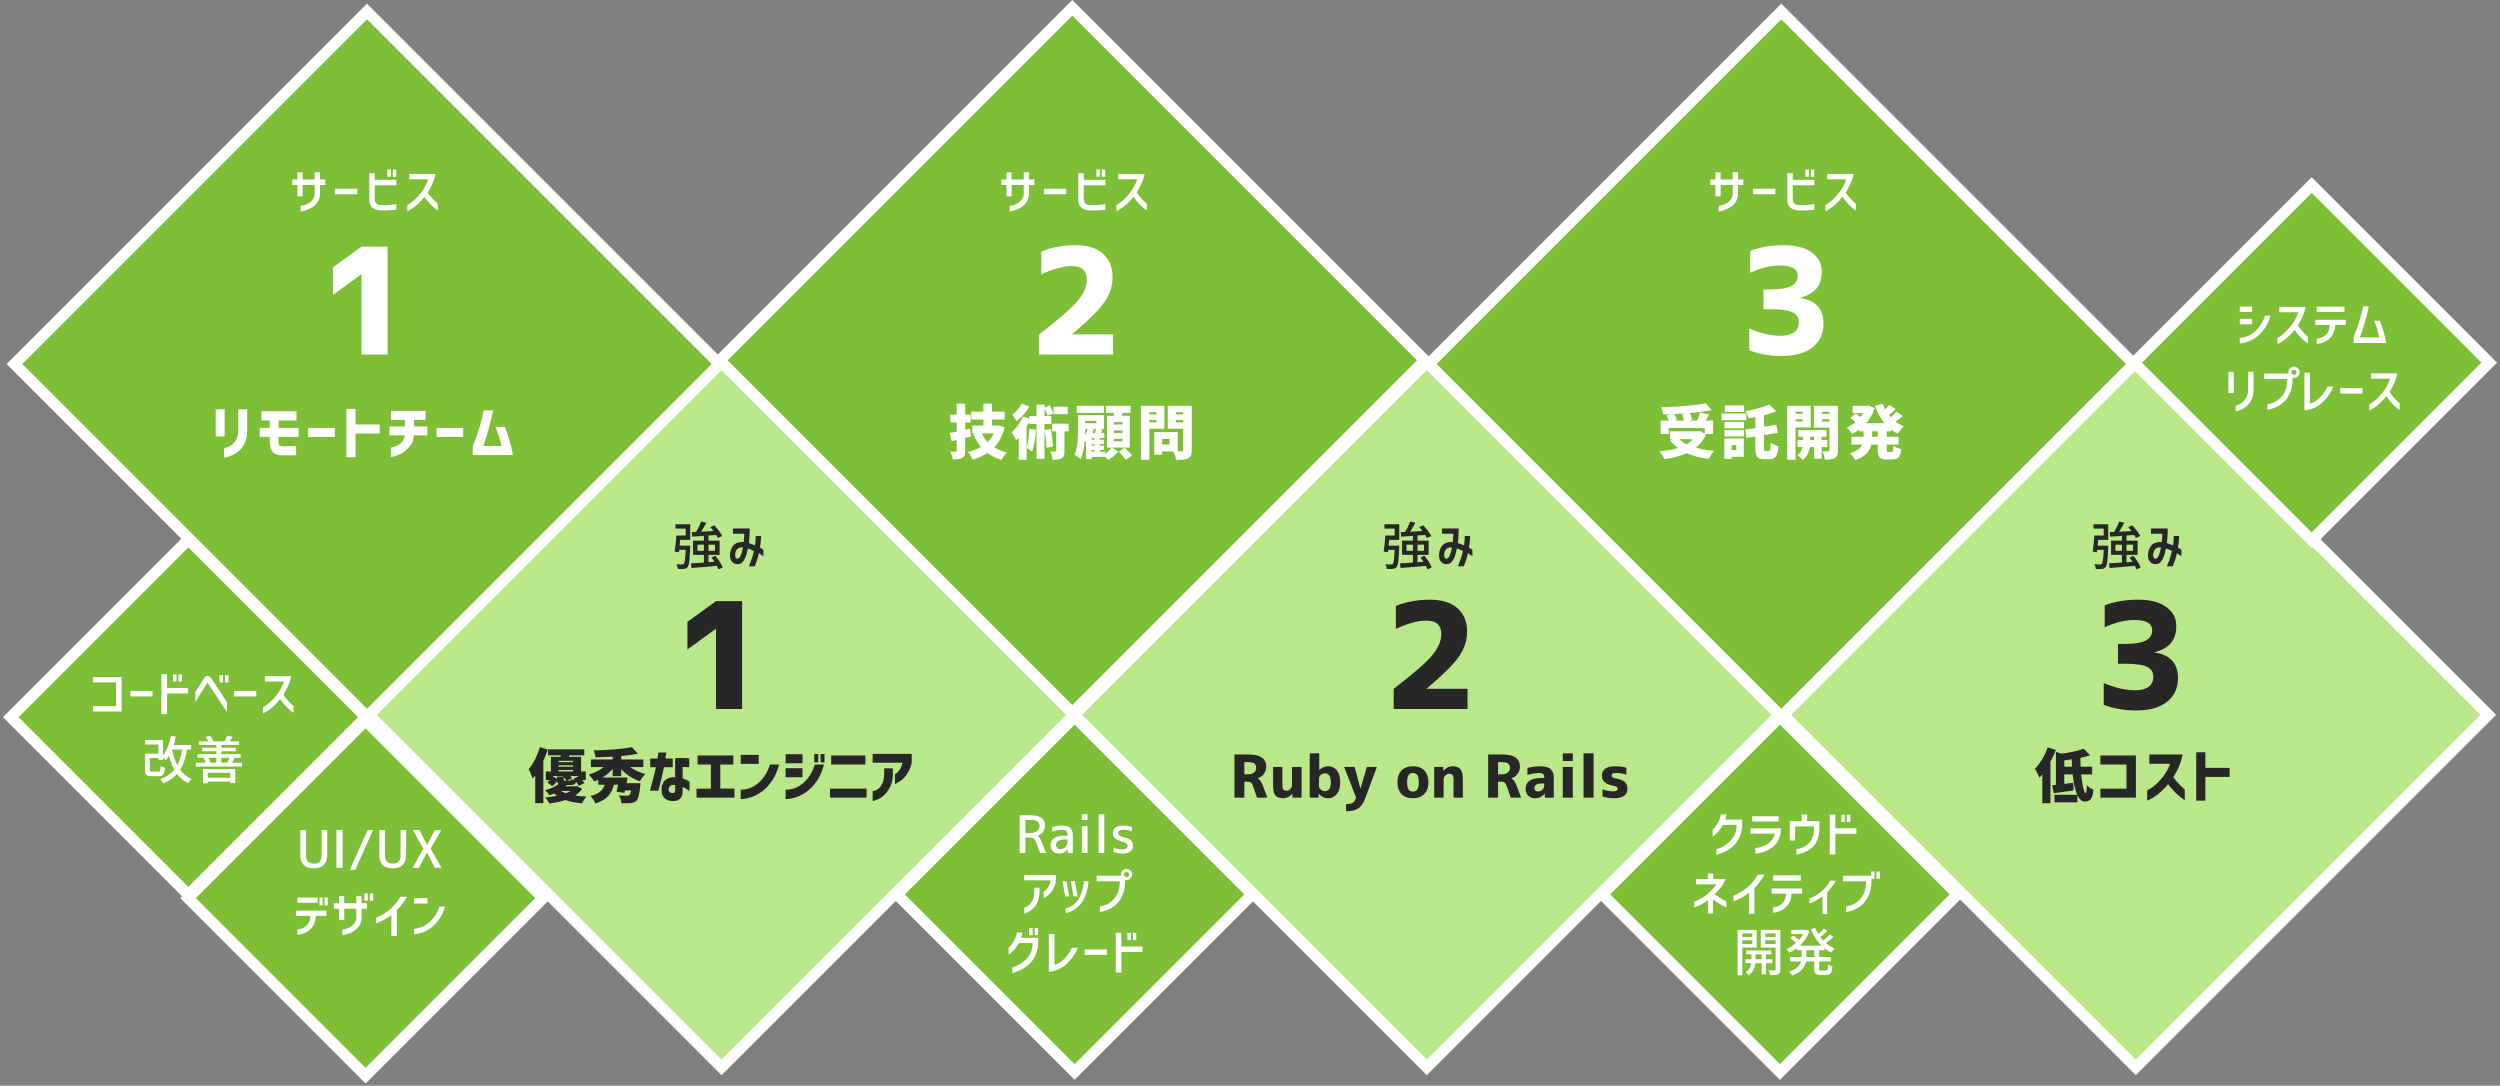
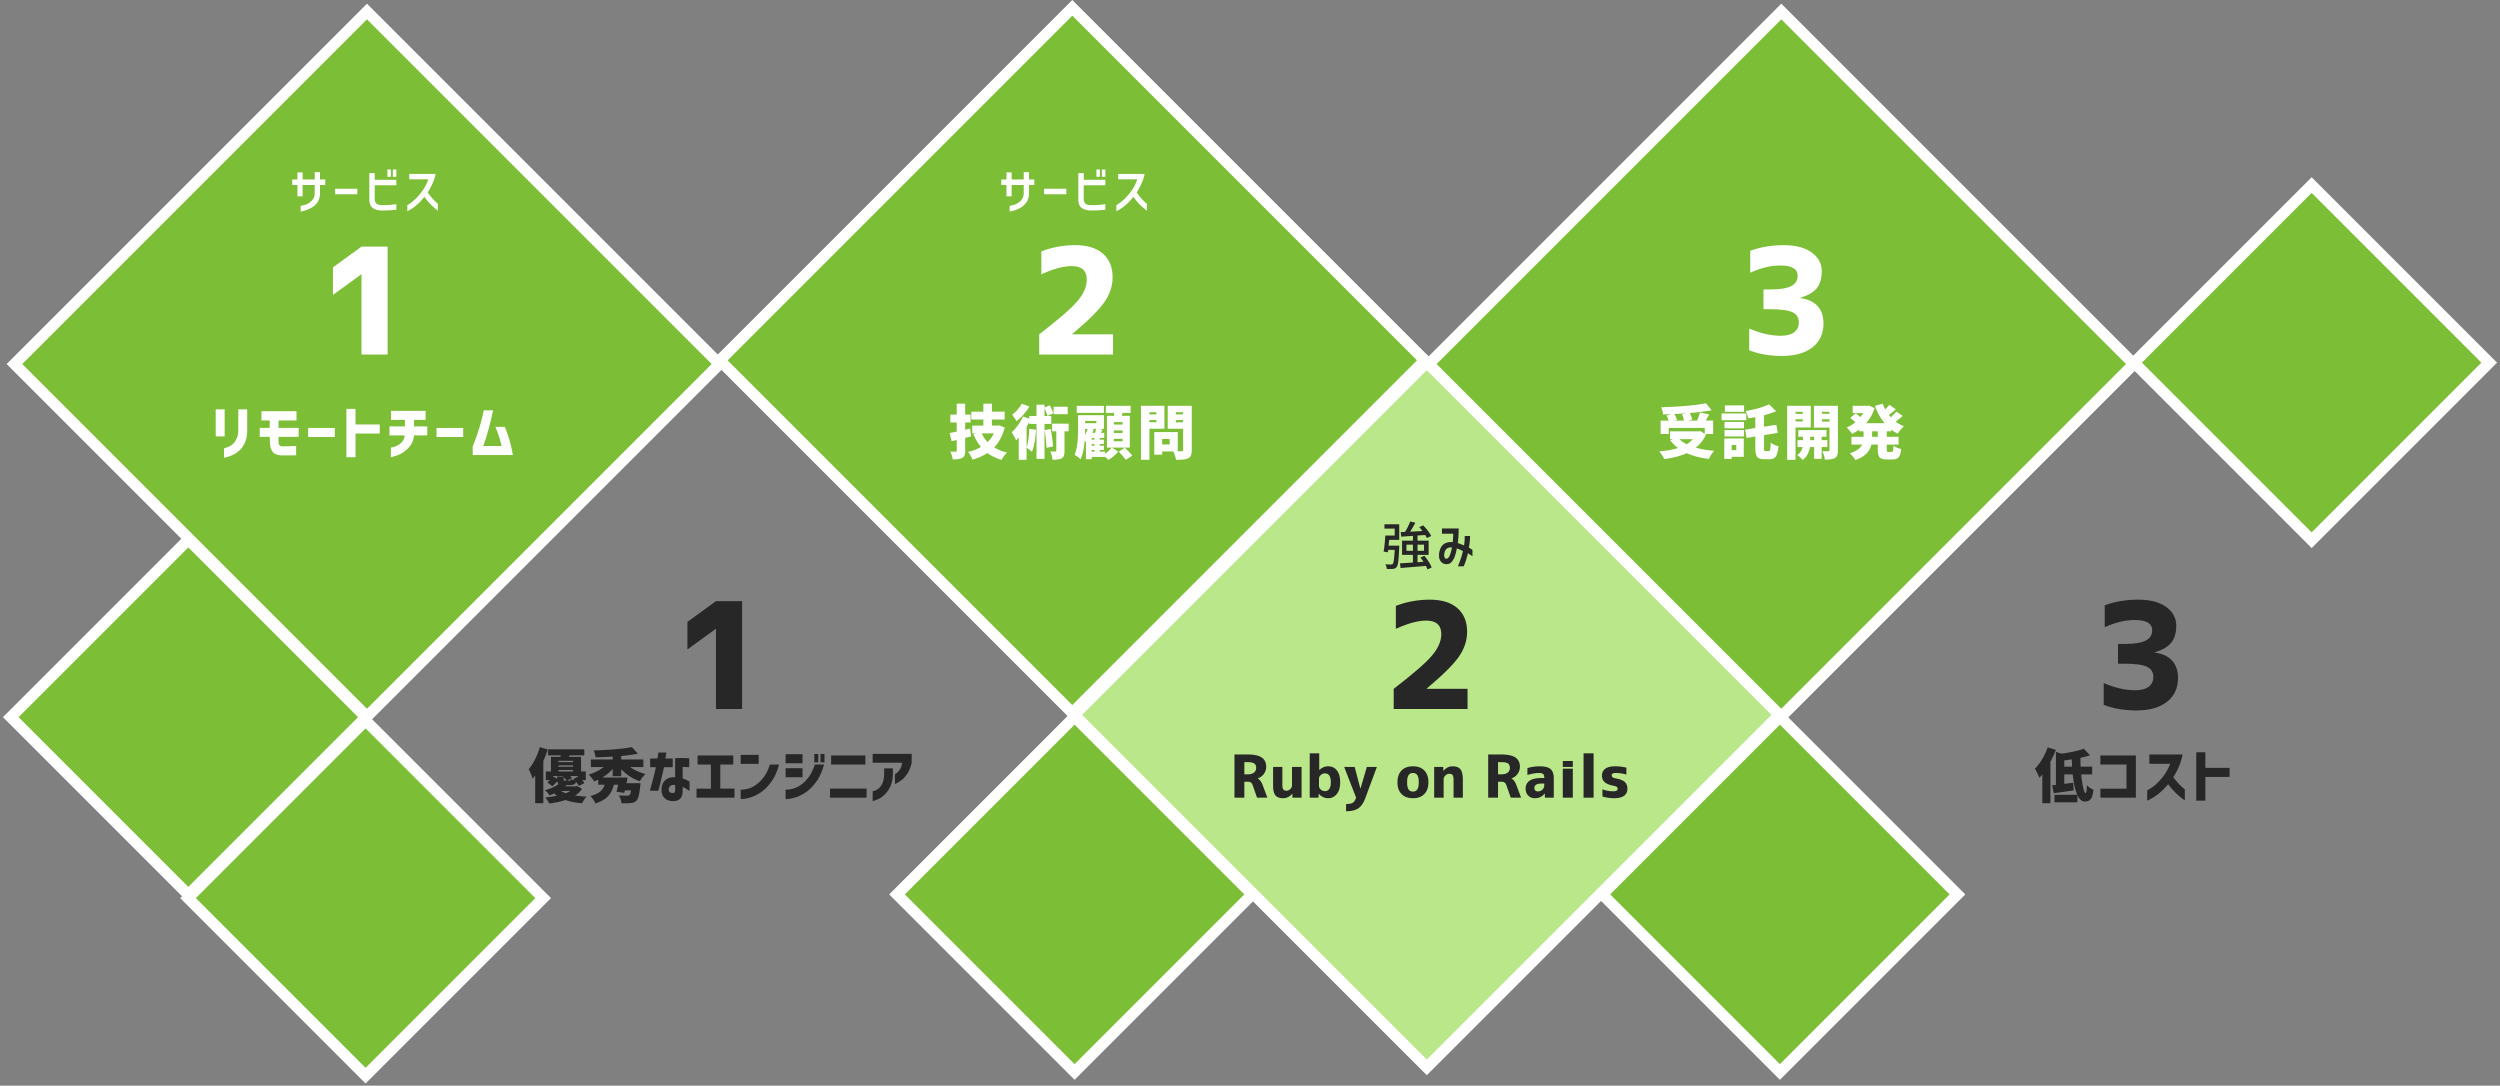
<svg xmlns="http://www.w3.org/2000/svg" width="677" height="294" viewBox="0 0 677 294">
  <rect x="0" y="0" width="677" height="294" fill="#808080" stroke="none" />
  <g fill="none" fill-rule="evenodd">
-     <path fill="#BAE789" fill-rule="nonzero" stroke="#FFF" stroke-width="3" d="M195.376 98.121l95.46 95.46-95.46 95.46-95.46-95.46z" />
    <path fill="#7CBE35" fill-rule="nonzero" stroke="#FFF" stroke-width="3" d="M99.376 3.121l95.46 95.46-95.46 95.46-95.46-95.46z" />
    <path fill="#BAE789" fill-rule="nonzero" stroke="#FFF" stroke-width="3" d="M386.376 98.121l95.46 95.46-95.46 95.46-95.46-95.46z" />
    <path fill="#7CBE35" fill-rule="nonzero" stroke="#FFF" stroke-width="3" d="M290.376 2.121l95.46 95.46-95.46 95.46-95.46-95.46z" />
-     <path fill="#BAE789" fill-rule="nonzero" stroke="#FFF" stroke-width="3" d="M578.376 98.121l95.46 95.46-95.46 95.46-95.46-95.46z" />
    <path fill="#7CBE35" fill-rule="nonzero" stroke="#FFF" stroke-width="3" d="M482.376 3.121l95.46 95.46-95.46 95.46-95.46-95.46zM99 195.122l48.083 48.083L99 291.288l-48.084-48.083zM626 50.122l48.083 48.083L626 146.288l-48.084-48.083zM482 194.122l48.083 48.083L482 290.288l-48.084-48.083zM291 194.122l48.083 48.083L291 290.288l-48.084-48.083zM51 146.122l48.083 48.083L51 242.288 2.916 194.205z" />
-     <path fill="#272727" d="M184.043 147.764h2.885c-.009.255-.018.437-.027.547-.073 1.768-.16 3.03-.26 3.787-.1.756-.25 1.248-.451 1.476-.21.274-.529.433-.957.479-.465.045-1.03.05-1.695.013a2.95 2.95 0 0 0-.397-1.271c.438.045.943.068 1.518.068.228 0 .396-.059.506-.177.237-.247.41-1.504.52-3.774h-1.765l-.082.643-1.148-.178c.21-1.322.36-2.775.451-4.361h2.543v-1.873h-2.775v-1.163h4.006v4.211h-2.721l-.082.8c-.037.351-.06.609-.069.773zm4.827 1.394h1.75v-1.654h-1.75v1.654zm4.757-1.654h-1.763v1.654h1.763v-1.654zm2.065 6.18l-1.135.52c-.11-.302-.246-.62-.41-.958-.638.055-2.93.246-6.877.574l-.15-1.271a168.1 168.1 0 0 0 3.5-.219v-2.078h-2.94v-3.842h2.94v-1.299l-3.159.22-.164-1.231 1.19-.055a16.02 16.02 0 0 0 1.394-2.83l1.395.342c-.51.948-.98 1.759-1.408 2.433.61-.036 1.718-.1 3.322-.191-.3-.41-.588-.757-.861-1.04l1.066-.491c1.04 1.075 1.764 2.037 2.174 2.884l-1.162.547a8.546 8.546 0 0 0-.465-.82l-2.078.137v1.394h3.008v3.842h-3.008v1.996l1.613-.137c-.118-.191-.392-.565-.82-1.12l1.052-.48c.994 1.195 1.655 2.252 1.983 3.173zm2.789-9.147v-1.422h4.539c-.01.51-.025 1.085-.048 1.723a24.004 24.004 0 0 1-.198 2.215c.51.173 1.07.392 1.682.656.1-.656.157-1.192.17-1.606.014-.415.021-.732.021-.95h1.45c0 .355-.021.776-.062 1.264-.041.488-.126 1.11-.253 1.866.337.219.656.42.957.602v1.722a42.116 42.116 0 0 1-1.23-.806 19.903 19.903 0 0 1-1.135 3.554H202.8c.684-1.658 1.135-3.035 1.354-4.128-.62-.338-1.167-.57-1.64-.698-.238 1.194-.484 2.06-.74 2.598-.254.538-.546.952-.874 1.244-.328.292-.775.424-1.34.397-.629-.046-1.126-.335-1.49-.869-.365-.533-.47-1.296-.315-2.29.137-.71.358-1.276.663-1.695.306-.42.716-.722 1.23-.91.516-.186 1.097-.252 1.744-.197.091-.848.141-1.605.15-2.27h-3.062zm1.176 6.768c.383-.01.697-.315.943-.916.246-.602.442-1.313.588-2.133-.583-.055-1.02.032-1.313.26-.291.227-.473.444-.546.649a8.465 8.465 0 0 0-.192.608c-.082.438-.073.803.028 1.094.1.292.264.438.492.438z" />
    <path fill="#FFF" d="M80.544 53.158v-3.062H79.15v-1.504h1.394v-1.914h1.409v1.914h3.267v-1.969h1.436v1.969h1.435v1.504h-1.435v2.27c-.018.892-.21 1.638-.574 2.235a4.446 4.446 0 0 1-1.395 1.442 7.605 7.605 0 0 1-1.675.827c-.551.187-1.082.33-1.593.43v-1.558a8.539 8.539 0 0 0 1.149-.266c.41-.123.804-.308 1.182-.554a3.751 3.751 0 0 0 1.012-.998c.296-.42.45-.939.458-1.559v-2.27h-3.267v3.063h-1.409zm10.2-.56v-1.49h6.015v1.49h-6.015zm14.164-4.73v-1.97h.943v1.97h-.943zm1.476 0v-1.97h.944v1.97h-.944zm-6.37-.985h1.462v1.804h5.852v1.49h-5.852v3.884c.027.428.173.777.438 1.045.264.27.72.417 1.367.445.82.009 1.55-.01 2.187-.055a19.955 19.955 0 0 0 1.86-.219v1.518c-.62.064-1.267.116-1.942.157a27.22 27.22 0 0 1-2.242.034c-.93-.045-1.672-.278-2.228-.697-.556-.42-.857-1.103-.903-2.05v-7.356zm10.8 1.681v-1.462h7.137c-.137.774-.4 1.604-.786 2.488a18.625 18.625 0 0 1-1.347 2.53c.474.665.916 1.225 1.326 1.68.41.457.884.917 1.422 1.382v1.859a24.75 24.75 0 0 1-.8-.636 15.26 15.26 0 0 1-1.278-1.19c-.456-.469-.975-1.104-1.559-1.906-.702.865-1.335 1.547-1.9 2.044-.565.496-1.09.895-1.572 1.196-.484.3-.866.515-1.149.642v-1.64c.702-.41 1.379-.916 2.03-1.518.652-.601 1.308-1.349 1.97-2.242.66-.893 1.218-1.969 1.674-3.227h-5.168z" />
    <path fill="#272727" d="M376.043 147.764h2.885c-.009.255-.018.437-.027.547-.073 1.768-.16 3.03-.26 3.787-.1.756-.25 1.248-.451 1.476-.21.274-.529.433-.957.479-.465.045-1.03.05-1.695.013a2.95 2.95 0 0 0-.397-1.271c.438.045.943.068 1.518.068.228 0 .396-.059.506-.177.237-.247.41-1.504.52-3.774h-1.765l-.082.643-1.148-.178c.21-1.322.36-2.775.451-4.361h2.543v-1.873h-2.775v-1.163h4.006v4.211h-2.721l-.082.8c-.037.351-.06.609-.069.773zm4.827 1.394h1.75v-1.654h-1.75v1.654zm4.757-1.654h-1.763v1.654h1.763v-1.654zm2.065 6.18l-1.135.52c-.11-.302-.246-.62-.41-.958-.638.055-2.93.246-6.877.574l-.15-1.271a168.1 168.1 0 0 0 3.5-.219v-2.078h-2.94v-3.842h2.94v-1.299l-3.159.22-.164-1.231 1.19-.055a16.02 16.02 0 0 0 1.394-2.83l1.395.342c-.51.948-.98 1.759-1.408 2.433.61-.036 1.718-.1 3.322-.191-.3-.41-.588-.757-.861-1.04l1.066-.491c1.04 1.075 1.764 2.037 2.174 2.884l-1.162.547a8.546 8.546 0 0 0-.465-.82l-2.078.137v1.394h3.008v3.842h-3.008v1.996l1.613-.137c-.118-.191-.392-.565-.82-1.12l1.052-.48c.994 1.195 1.655 2.252 1.983 3.173zm2.789-9.147v-1.422h4.539c-.01.51-.025 1.085-.048 1.723a24.004 24.004 0 0 1-.198 2.215c.51.173 1.07.392 1.682.656.1-.656.157-1.192.17-1.606.014-.415.021-.732.021-.95h1.45c0 .355-.021.776-.062 1.264-.041.488-.126 1.11-.253 1.866.337.219.656.42.957.602v1.722a42.116 42.116 0 0 1-1.23-.806 19.903 19.903 0 0 1-1.135 3.554H394.8c.684-1.658 1.135-3.035 1.354-4.128-.62-.338-1.167-.57-1.64-.698-.238 1.194-.484 2.06-.74 2.598-.254.538-.546.952-.874 1.244-.328.292-.775.424-1.34.397-.629-.046-1.126-.335-1.49-.869-.365-.533-.47-1.296-.315-2.29.137-.71.358-1.276.663-1.695.306-.42.716-.722 1.23-.91.516-.186 1.097-.252 1.744-.197.091-.848.141-1.605.15-2.27h-3.062zm1.176 6.768c.383-.01.697-.315.943-.916.246-.602.442-1.313.588-2.133-.583-.055-1.02.032-1.313.26-.291.227-.473.444-.546.649a8.465 8.465 0 0 0-.192.608c-.082.438-.073.803.028 1.094.1.292.264.438.492.438z" />
    <path fill="#FFF" d="M272.544 53.158v-3.062h-1.394v-1.504h1.394v-1.914h1.409v1.914h3.267v-1.969h1.436v1.969h1.435v1.504h-1.435v2.27c-.018.892-.21 1.638-.574 2.235a4.446 4.446 0 0 1-1.395 1.442 7.605 7.605 0 0 1-1.675.827c-.551.187-1.082.33-1.593.43v-1.558a8.539 8.539 0 0 0 1.149-.266c.41-.123.804-.308 1.182-.554a3.751 3.751 0 0 0 1.012-.998c.296-.42.45-.939.458-1.559v-2.27h-3.267v3.063h-1.409zm10.2-.56v-1.49h6.015v1.49h-6.015zm14.164-4.73v-1.97h.943v1.97h-.943zm1.476 0v-1.97h.944v1.97h-.944zm-6.37-.985h1.462v1.804h5.852v1.49h-5.852v3.884c.027.428.173.777.438 1.045.264.27.72.417 1.367.445.82.009 1.55-.01 2.187-.055a19.955 19.955 0 0 0 1.86-.219v1.518c-.62.064-1.267.116-1.942.157a27.22 27.22 0 0 1-2.242.034c-.93-.045-1.672-.278-2.228-.697-.556-.42-.857-1.103-.903-2.05v-7.356zm10.8 1.681v-1.462h7.137c-.137.774-.4 1.604-.786 2.488a18.625 18.625 0 0 1-1.347 2.53c.474.665.916 1.225 1.326 1.68.41.457.884.917 1.422 1.382v1.859a24.75 24.75 0 0 1-.8-.636 15.26 15.26 0 0 1-1.278-1.19c-.456-.469-.975-1.104-1.559-1.906-.702.865-1.335 1.547-1.9 2.044-.565.496-1.09.895-1.572 1.196-.484.3-.866.515-1.149.642v-1.64c.702-.41 1.379-.916 2.03-1.518.652-.601 1.308-1.349 1.97-2.242.66-.893 1.218-1.969 1.674-3.227h-5.168z" />
-     <path fill="#272727" d="M568.043 147.764h2.885c-.009.255-.018.437-.027.547-.073 1.768-.16 3.03-.26 3.787-.1.756-.25 1.248-.451 1.476-.21.274-.529.433-.957.479-.465.045-1.03.05-1.695.013a2.95 2.95 0 0 0-.397-1.271c.438.045.943.068 1.518.068.228 0 .396-.059.506-.177.237-.247.41-1.504.52-3.774h-1.765l-.082.643-1.148-.178c.21-1.322.36-2.775.451-4.361h2.543v-1.873h-2.775v-1.163h4.006v4.211h-2.721l-.082.8c-.037.351-.06.609-.069.773zm4.827 1.394h1.75v-1.654h-1.75v1.654zm4.757-1.654h-1.763v1.654h1.763v-1.654zm2.065 6.18l-1.135.52c-.11-.302-.246-.62-.41-.958-.638.055-2.93.246-6.877.574l-.15-1.271a168.1 168.1 0 0 0 3.5-.219v-2.078h-2.94v-3.842h2.94v-1.299l-3.159.22-.164-1.231 1.19-.055a16.02 16.02 0 0 0 1.394-2.83l1.395.342c-.51.948-.98 1.759-1.408 2.433.61-.036 1.718-.1 3.322-.191-.3-.41-.588-.757-.861-1.04l1.066-.491c1.04 1.075 1.764 2.037 2.174 2.884l-1.162.547a8.546 8.546 0 0 0-.465-.82l-2.078.137v1.394h3.008v3.842h-3.008v1.996l1.613-.137c-.118-.191-.392-.565-.82-1.12l1.052-.48c.994 1.195 1.655 2.252 1.983 3.173zm2.789-9.147v-1.422h4.539c-.01.51-.025 1.085-.048 1.723a24.004 24.004 0 0 1-.198 2.215c.51.173 1.07.392 1.682.656.1-.656.157-1.192.17-1.606.014-.415.021-.732.021-.95h1.45c0 .355-.021.776-.062 1.264-.041.488-.126 1.11-.253 1.866.337.219.656.42.957.602v1.722a42.116 42.116 0 0 1-1.23-.806 19.903 19.903 0 0 1-1.135 3.554H586.8c.684-1.658 1.135-3.035 1.354-4.128-.62-.338-1.167-.57-1.64-.698-.238 1.194-.484 2.06-.74 2.598-.254.538-.546.952-.874 1.244-.328.292-.775.424-1.34.397-.629-.046-1.126-.335-1.49-.869-.365-.533-.47-1.296-.315-2.29.137-.71.358-1.276.663-1.695.306-.42.716-.722 1.23-.91.516-.186 1.097-.252 1.744-.197.091-.848.141-1.605.15-2.27h-3.062zm1.176 6.768c.383-.01.697-.315.943-.916.246-.602.442-1.313.588-2.133-.583-.055-1.02.032-1.313.26-.291.227-.473.444-.546.649a8.465 8.465 0 0 0-.192.608c-.082.438-.073.803.028 1.094.1.292.264.438.492.438z" />
-     <path fill="#FFF" d="M464.544 53.158v-3.062h-1.394v-1.504h1.394v-1.914h1.409v1.914h3.267v-1.969h1.436v1.969h1.435v1.504h-1.435v2.27c-.018.892-.21 1.638-.574 2.235a4.446 4.446 0 0 1-1.395 1.442 7.605 7.605 0 0 1-1.675.827c-.551.187-1.082.33-1.593.43v-1.558a8.539 8.539 0 0 0 1.149-.266c.41-.123.804-.308 1.182-.554a3.751 3.751 0 0 0 1.012-.998c.296-.42.45-.939.458-1.559v-2.27h-3.267v3.063h-1.409zm10.2-.56v-1.49h6.015v1.49h-6.015zm14.164-4.73v-1.97h.943v1.97h-.943zm1.476 0v-1.97h.944v1.97h-.944zm-6.37-.985h1.462v1.804h5.852v1.49h-5.852v3.884c.027.428.173.777.438 1.045.264.27.72.417 1.367.445.82.009 1.55-.01 2.187-.055a19.955 19.955 0 0 0 1.86-.219v1.518c-.62.064-1.267.116-1.942.157a27.22 27.22 0 0 1-2.242.034c-.93-.045-1.672-.278-2.228-.697-.556-.42-.857-1.103-.903-2.05v-7.356zm10.8 1.681v-1.462h7.137c-.137.774-.4 1.604-.786 2.488a18.625 18.625 0 0 1-1.347 2.53c.474.665.916 1.225 1.326 1.68.41.457.884.917 1.422 1.382v1.859a24.75 24.75 0 0 1-.8-.636 15.26 15.26 0 0 1-1.278-1.19c-.456-.469-.975-1.104-1.559-1.906-.702.865-1.335 1.547-1.9 2.044-.565.496-1.09.895-1.572 1.196-.484.3-.866.515-1.149.642v-1.64c.702-.41 1.379-.916 2.03-1.518.652-.601 1.308-1.349 1.97-2.242.66-.893 1.218-1.969 1.674-3.227h-5.168zM81.319 231.432v-6.659h1.558v6.727c0 .82.171 1.417.513 1.791.342.374.873.56 1.593.56s1.25-.186 1.593-.56c.341-.374.512-.97.512-1.791v-6.727h1.504v6.659c0 2.47-1.212 3.705-3.636 3.705-2.425 0-3.637-1.235-3.637-3.705zM91.108 235v-10.227h1.668V235h-1.668zm9.926-10.227l-4.84 10.788H94.73l4.826-10.788h1.477zm1.668 6.659v-6.659h1.558v6.727c0 .82.171 1.417.513 1.791.342.374.873.56 1.593.56s1.25-.186 1.593-.56c.341-.374.512-.97.512-1.791v-6.727h1.504v6.659c0 2.47-1.212 3.705-3.637 3.705-2.424 0-3.636-1.235-3.636-3.705zm10.855-6.659l2.092 3.993h.027l2.092-3.993h1.723l-2.871 5.045 2.94 5.182h-1.806l-2.132-4.129h-.028L113.461 235h-1.75l2.94-5.182-2.871-5.045h1.777zM86.521 245.18v-2.133h.875v2.133h-.875zm1.367 0v-2.133h.875v2.133h-.875zm-7.752 2.83v-1.408h8.258v1.408H85.55c-.11 1.12-.341 1.98-.697 2.577-.355.597-.777 1.073-1.265 1.429a5.786 5.786 0 0 1-1.524.806 6.56 6.56 0 0 1-1.545.342v-1.463a4.382 4.382 0 0 0 1.524-.403 3.628 3.628 0 0 0 1.327-1.06c.378-.474.603-1.217.676-2.228h-3.91zm.383-3.528v-1.435h5.482v1.435H80.52zm18.143-.587v-1.97h.943v1.97h-.943zm1.476 0v-1.97h.944v1.97h-.944zm-8.326 5.263v-3.062h-1.395v-1.504h1.395v-1.914h1.408v1.914h3.268v-1.969h1.435v1.969h1.436v1.504h-1.436v2.27c-.018.892-.21 1.638-.574 2.235a4.446 4.446 0 0 1-1.394 1.442 7.605 7.605 0 0 1-1.675.827c-.552.187-1.083.33-1.593.43v-1.558a8.539 8.539 0 0 0 1.148-.266c.41-.123.805-.308 1.183-.554a3.751 3.751 0 0 0 1.012-.998c.296-.42.449-.939.458-1.559v-2.27H93.22v3.063h-1.408zm18.375-6.316c-.219.456-.6 1.062-1.142 1.818-.542.757-1.068 1.367-1.579 1.832v6.96h-1.476v-5.688c-1.067.847-2.461 1.627-4.184 2.338v-1.545c.802-.347 1.566-.74 2.29-1.183.725-.442 1.479-1.048 2.263-1.818a12.688 12.688 0 0 0 2.078-2.714h1.75zm1.969 1.832v-1.477h3.61v1.477h-3.61zm8.34.82c-.356 1.35-.907 2.536-1.655 3.562-.747 1.025-1.522 1.809-2.324 2.351-.802.543-1.558.928-2.27 1.155-.71.228-1.408.379-2.091.452v-1.545a7.737 7.737 0 0 0 1.736-.328c.602-.183 1.23-.518 1.887-1.005a8.97 8.97 0 0 0 1.818-1.846c.556-.743 1.016-1.675 1.381-2.796h1.518zM614.866 85.494c-.374 1.35-.932 2.534-1.675 3.555-.743 1.02-1.513 1.805-2.31 2.351-.798.547-1.552.935-2.263 1.162-.711.228-1.409.379-2.092.452v-1.49a11.864 11.864 0 0 0 1.736-.37c.602-.173 1.23-.508 1.887-1.005a9.287 9.287 0 0 0 1.818-1.859c.556-.743 1.017-1.675 1.381-2.796h1.518zm-8.34-.998v-1.463h3.35v1.463h-3.35zm0 3.322v-1.463h3.35v1.463h-3.35zm10.705-3.254v-1.462h7.137c-.137.774-.4 1.604-.786 2.488a18.625 18.625 0 0 1-1.347 2.53c.474.665.916 1.225 1.326 1.68.41.457.884.917 1.422 1.382v1.859c-.137-.1-.403-.312-.8-.636a15.26 15.26 0 0 1-1.278-1.19c-.456-.469-.975-1.104-1.559-1.906-.702.865-1.335 1.547-1.9 2.044-.565.496-1.09.895-1.572 1.196-.484.3-.866.515-1.149.642v-1.64c.702-.41 1.379-.916 2.03-1.518.652-.601 1.308-1.349 1.97-2.242.66-.893 1.218-1.969 1.674-3.227h-5.168zm9.762 3.446v-1.408h8.257v1.408h-2.843c-.11 1.12-.342 1.98-.698 2.577-.355.597-.777 1.073-1.264 1.429a5.786 5.786 0 0 1-1.525.806 6.56 6.56 0 0 1-1.545.342v-1.463a4.382 4.382 0 0 0 1.525-.403 3.628 3.628 0 0 0 1.326-1.06c.378-.474.604-1.217.677-2.228h-3.91zm.382-3.528v-1.435h7.506v1.435h-7.506zm14.096-1.544a56.728 56.728 0 0 1-.868 3.664 50.546 50.546 0 0 1-.875 2.919c-.26.76-.485 1.383-.677 1.866h5.237a24.491 24.491 0 0 0-.643-2.523 23.86 23.86 0 0 0-.725-2.016h1.532c.382.948.736 1.98 1.06 3.096.323 1.117.548 2.094.676 2.933h-8.805v-1.64c.356-.912.677-1.771.964-2.578.287-.806.577-1.722.868-2.748.292-1.025.534-2.016.725-2.974h1.531zm-38.021 23.51v-5.757h1.463v5.756h-1.463zm1.968 3.39a5.217 5.217 0 0 0 1.053-.37 3.653 3.653 0 0 0 1.06-.765c.332-.337.624-.78.875-1.326.25-.547.38-1.217.39-2.01v-4.676h1.462v4.676c-.009 1.094-.182 2.017-.52 2.769-.336.752-.78 1.36-1.332 1.825-.552.465-1.076.8-1.572 1.005a8.75 8.75 0 0 1-1.416.458v-1.586zm7.698-7.192v-1.503h6.617c-.018-.1-.027-.21-.027-.329 0-.419.145-.779.437-1.08a1.451 1.451 0 0 1 1.066-.437c.42 0 .777.148 1.074.444.296.296.444.654.444 1.073 0 .42-.148.775-.444 1.067a1.474 1.474 0 0 1-1.074.437c-.127 0-.25-.013-.369-.04v.546c-.018 1.294-.22 2.406-.608 3.336-.387.93-.845 1.693-1.374 2.29-.529.597-1.092 1.062-1.689 1.395a9.62 9.62 0 0 1-1.695.759c-.533.173-1.023.3-1.47.382v-1.49c.566-.11 1.13-.28 1.696-.513.565-.232 1.119-.59 1.66-1.073.543-.483 1.006-1.116 1.389-1.9.382-.784.601-1.905.656-3.364h-6.29zm8.777-1.832c0-.2-.066-.364-.198-.492a.672.672 0 0 0-.486-.191.65.65 0 0 0-.478.191.666.666 0 0 0-.191.492c0 .192.063.351.191.479a.65.65 0 0 0 .478.191.672.672 0 0 0 .486-.191.638.638 0 0 0 .198-.479zm9.98 3.856a12.312 12.312 0 0 1-1.77 3.035c-.715.893-1.438 1.58-2.167 2.058-.73.478-1.399.813-2.01 1.005-.61.191-1.24.305-1.886.341v-10.171h1.517v8.298a4.645 4.645 0 0 0 1.873-.902 9.61 9.61 0 0 0 1.552-1.552c.47-.588.91-1.292 1.32-2.112h1.572zm1.874 1.928v-1.49h6.015v1.49h-6.015zm8.326-4.034v-1.462h7.136c-.136.774-.398 1.604-.786 2.488a18.625 18.625 0 0 1-1.346 2.53c.474.665.916 1.225 1.326 1.68.41.457.884.917 1.422 1.382v1.859a24.75 24.75 0 0 1-.8-.636 15.26 15.26 0 0 1-1.278-1.19c-.456-.469-.976-1.104-1.559-1.906-.702.865-1.335 1.547-1.9 2.044-.566.496-1.09.895-1.573 1.196-.483.3-.866.515-1.148.642v-1.64c.702-.41 1.378-.916 2.03-1.518.652-.601 1.308-1.349 1.969-2.242.66-.893 1.219-1.969 1.675-3.227h-5.168zM467.539 220.527l-.076.342c-.05.228-.139.588-.266 1.08h4.594v1.75c-.1 1.14-.351 2.144-.752 3.015-.401.87-.885 1.586-1.45 2.146a8.556 8.556 0 0 1-1.736 1.354 12.71 12.71 0 0 1-1.668.82c-.52.205-.98.358-1.38.458v-1.531c.564-.173 1.116-.39 1.654-.65.537-.26 1.096-.642 1.674-1.148a6.792 6.792 0 0 0 1.463-1.825c.397-.711.636-1.695.718-2.953h-3.705c-.583.939-1.114 1.643-1.593 2.112-.478.47-.886.814-1.224 1.032v-1.886c.31-.283.618-.634.923-1.053.306-.42.575-.889.807-1.408.232-.52.403-1.071.513-1.655h1.504zm6.521 5.223v-1.436h8.203c0 .976-.16 1.878-.478 2.707-.32.83-.773 1.509-1.36 2.038a7.391 7.391 0 0 1-1.805 1.223c-.616.287-1.201.495-1.757.622-.556.128-1.071.228-1.545.301v-1.545a8.216 8.216 0 0 0 2.782-.813c.515-.251 1.016-.632 1.504-1.142.488-.51.813-1.162.978-1.955h-6.522zm.383-3.295v-1.408h7.219v1.408h-7.22zm10.226 5.154v-5.25h3.24v-1.777h1.45v1.777h3.35v1.86c-.019 1.14-.183 2.142-.493 3.008-.31.865-.713 1.54-1.21 2.023a6.987 6.987 0 0 1-1.613 1.183 9.336 9.336 0 0 1-1.606.683 8.73 8.73 0 0 1-1.327.308v-1.436a7.542 7.542 0 0 0 1.566-.45c.515-.21 1.037-.53 1.565-.958.529-.428.935-1 1.217-1.716.283-.715.428-1.61.438-2.686v-.397h-5.127v3.828h-1.45zm13.973-5.03v-1.97h.943v1.97h-.943zm1.477 0v-1.97h.943v1.97h-.943zm-4.635 8.804v-10.801h1.531v3.719h5.715v1.49h-5.715v5.592h-1.531zm-36.203 8.097v-1.449h3.199v-1.504h1.477v1.504h3.35c-.056.192-.245.577-.568 1.156a9.196 9.196 0 0 1-1.094 1.565c-.406.465-.84.93-1.306 1.394.857.657 1.905 1.304 3.145 1.942v1.64c-1.395-.683-2.589-1.412-3.582-2.187v3.842h-1.395v-3.61c-.93.648-1.677 1.103-2.242 1.368-.565.264-1.066.469-1.504.615v-1.49c1.522-.666 2.741-1.386 3.657-2.16a13.797 13.797 0 0 0 2.4-2.626h-5.537zm18.525-2.638c-.219.456-.6 1.062-1.141 1.818-.543.757-1.07 1.367-1.58 1.832v6.96h-1.476v-5.688c-1.067.847-2.461 1.627-4.184 2.338v-1.545c.802-.347 1.566-.74 2.29-1.183.725-.442 1.48-1.048 2.263-1.818a12.688 12.688 0 0 0 2.078-2.714h1.75zm1.955 5.168v-1.408h8.258v1.408h-2.844c-.11 1.12-.341 1.98-.697 2.577-.355.597-.777 1.073-1.265 1.429a5.786 5.786 0 0 1-1.524.806 6.56 6.56 0 0 1-1.545.342v-1.463a4.382 4.382 0 0 0 1.524-.403 3.628 3.628 0 0 0 1.327-1.06c.378-.474.603-1.217.676-2.228h-3.91zm.383-3.528v-1.435h7.506v1.435h-7.506zm16.967.028c-.182.392-.506.909-.97 1.552-.466.642-.912 1.16-1.34 1.551v5.92h-1.259v-4.84c-.902.72-2.087 1.386-3.554 1.996v-1.326a15.35 15.35 0 0 0 1.948-.998c.615-.373 1.256-.888 1.92-1.545a10.817 10.817 0 0 0 1.765-2.31h1.49zm11.02-.533v-1.97h.943v1.97h-.944zm-9.065.67v-1.504h7.588v-1.135h.943v1.969h-.806v.847c-.019 1.294-.221 2.406-.609 3.336-.387.93-.845 1.693-1.374 2.29-.529.597-1.091 1.062-1.688 1.395a9.62 9.62 0 0 1-1.696.759c-.533.173-1.023.3-1.47.382v-1.49c.566-.11 1.13-.28 1.696-.513.565-.232 1.119-.59 1.661-1.073s1.005-1.116 1.388-1.9c.383-.784.601-1.905.656-3.364h-6.29zm-24.548 14.126h-2.693v.944h2.693v-.944zm-2.693 2.858h2.693v-1.012h-2.693v1.012zm3.91.957h-3.91v7.52h-1.285v-12.292h5.195v4.772zm-.342 3.172h1.668v-1.326h-1.668v1.326zm4.566 1.08h-1.736v3.008h-1.162v-3.008h-1.695a5.287 5.287 0 0 1-.533 1.764 3.705 3.705 0 0 1-1.3 1.462 3.594 3.594 0 0 0-.833-.765c.856-.52 1.367-1.34 1.531-2.461h-1.586v-1.08h1.64v-1.326h-1.394v-1.04h6.795v1.04h-1.463v1.326h1.736v1.08zm-1.9-5.182h2.775v-1.039h-2.775v1.04zm2.775-2.885h-2.775v.944h2.775v-.944zm1.286-.957v10.692c0 .364-.044.647-.13.847a.92.92 0 0 1-.472.465c-.392.183-1.126.265-2.201.246a3.494 3.494 0 0 0-.424-1.285c.474.01 1.025.014 1.654.014.192-.01.287-.11.287-.3v-5.88h-4.019v-4.799h5.305zm9.173 7.342v-1.846h-2.132v1.846h2.132zm2.803-1.846h-1.463v1.846h3.159v1.203h-3.159v1.928c0 .237.03.387.09.451.058.064.202.096.43.096h1.353c.2 0 .333-.103.397-.308.064-.205.11-.658.137-1.36.382.264.77.433 1.162.506-.055.902-.194 1.515-.417 1.839-.224.323-.609.485-1.156.485h-1.695c-.647 0-1.082-.118-1.306-.355-.223-.237-.335-.689-.335-1.354v-1.928h-2.228a4.361 4.361 0 0 1-1.08 2.202c-.574.638-1.481 1.17-2.72 1.6a3.182 3.182 0 0 0-.37-.54 3.803 3.803 0 0 0-.451-.486c1.832-.602 2.926-1.527 3.281-2.776h-2.98v-1.203h3.13v-1.846h-1.353v-.505c-.61.455-1.276.847-1.996 1.175-.164-.337-.424-.66-.78-.97.912-.383 1.778-.935 2.598-1.655-.328-.346-.838-.793-1.531-1.34l.807-.697c.601.41 1.116.82 1.545 1.23a9.524 9.524 0 0 0 1.12-1.599h-3.199v-1.135h3.829l.232-.04.848.396c-.51 1.476-1.377 2.78-2.598 3.91h5.865c-1.221-1.203-2.17-2.693-2.844-4.47l1.149-.329c.21.565.483 1.117.82 1.655.61-.538 1.108-1.04 1.49-1.504l.985.683a20.577 20.577 0 0 1-1.914 1.64c.11.165.364.475.765.93a13.553 13.553 0 0 0 1.805-1.667l.97.67c-.546.528-1.23 1.089-2.05 1.681a9.032 9.032 0 0 0 2.42 1.463c-.337.273-.634.647-.889 1.121a9.072 9.072 0 0 1-1.873-1.148v.505zM278.8 222.018h-1.122v3.582h.834c1.04 0 1.794-.162 2.263-.486.47-.323.704-.813.704-1.47 0-.555-.207-.966-.622-1.23-.415-.264-1.1-.396-2.058-.396zm-1.122 4.785V231h-1.545v-10.227h2.516c1.522 0 2.627.228 3.315.684.689.456 1.033 1.14 1.033 2.05 0 .694-.18 1.281-.54 1.764-.36.484-.86.825-1.498 1.026v.027c.402.246.775.802 1.122 1.668L283.27 231h-1.6l-1.162-3.008c-.191-.501-.405-.825-.642-.97-.237-.146-.688-.22-1.354-.22h-.834zm9.776-3.227c1.175 0 1.982.21 2.42.63.437.418.656 1.189.656 2.31V231h-1.367l-.028-1.053h-.027c-.538.793-1.344 1.19-2.42 1.19-.638 0-1.16-.205-1.565-.616-.406-.41-.609-.952-.609-1.626 0-.82.312-1.457.937-1.908.624-.45 1.574-.676 2.85-.676h.766v-.288c0-.492-.116-.836-.349-1.032-.232-.196-.654-.294-1.264-.294-.73 0-1.568.178-2.516.533V224a8.092 8.092 0 0 1 2.516-.424zm1.613 3.76h-.766c-.765 0-1.342.128-1.73.383-.387.255-.58.601-.58 1.039 0 .346.102.631.307.854a.96.96 0 0 0 .732.335c.62 0 1.114-.193 1.483-.58.37-.388.554-.92.554-1.594v-.437zm3.91 3.664v-7.273h1.531V231h-1.53zm0-8.955V220.5h1.531v1.545h-1.53zm4.54 8.955v-10.5h1.53V231h-1.53zm6.767-6.303c-.976 0-1.463.283-1.463.848 0 .273.093.499.28.677.187.177.513.326.978.444 1.075.246 1.8.545 2.173.896.374.35.561.868.561 1.551 0 .63-.246 1.124-.738 1.484-.492.36-1.203.54-2.133.54-.857 0-1.65-.137-2.379-.41v-1.204c.73.329 1.477.493 2.242.493 1.021 0 1.531-.301 1.531-.903a.907.907 0 0 0-.307-.71c-.205-.183-.568-.342-1.087-.48-.957-.236-1.63-.535-2.017-.895a1.763 1.763 0 0 1-.58-1.346c0-.657.236-1.172.71-1.545.474-.374 1.171-.56 2.092-.56.802 0 1.595.118 2.379.355v1.19c-.775-.283-1.522-.425-2.242-.425zM277.357 238.4v-1.435h8.586v1.722c-.21.958-.538 1.776-.984 2.455-.447.679-.89 1.169-1.327 1.47-.437.3-.77.496-.998.587v-1.75c.374-.191.764-.595 1.17-1.21.405-.615.617-1.228.635-1.839h-7.082zm0 7.397a4.334 4.334 0 0 0 1.265-.697c.378-.301.713-.752 1.004-1.354.292-.601.443-1.413.452-2.434v-.93h1.435v1.013c-.018 1.066-.175 1.977-.471 2.734-.297.756-.684 1.349-1.163 1.777a7.469 7.469 0 0 1-1.367.998 5.416 5.416 0 0 1-1.155.492v-1.6zm11.443-7.178l.739 4.143h-1.122l-.697-4.143h1.08zm-.177 8.6v-1.285a4.71 4.71 0 0 0 2.276-1.087 5.832 5.832 0 0 0 1.504-1.949c.342-.729.6-1.433.772-2.112.173-.679.301-1.392.383-2.14h1.217c-.046.602-.13 1.215-.253 1.84a13.195 13.195 0 0 1-.588 2.023 8.207 8.207 0 0 1-1.162 2.092 7.34 7.34 0 0 1-1.839 1.715c-.72.474-1.49.775-2.31.903zm2.447-8.6l.752 4.143h-1.135l-.697-4.143h1.08zm5.892.027v-1.503h6.618c-.019-.1-.028-.21-.028-.329 0-.419.146-.779.438-1.08a1.451 1.451 0 0 1 1.066-.437c.42 0 .777.148 1.073.444.297.296.445.654.445 1.073 0 .42-.148.775-.445 1.067a1.474 1.474 0 0 1-1.073.437c-.127 0-.25-.013-.369-.04v.546c-.018 1.294-.221 2.406-.608 3.336-.388.93-.846 1.693-1.374 2.29-.529.597-1.092 1.062-1.689 1.395a9.62 9.62 0 0 1-1.695.759c-.533.173-1.023.3-1.47.382v-1.49c.565-.11 1.13-.28 1.695-.513.566-.232 1.12-.59 1.662-1.073.542-.483 1.004-1.116 1.387-1.9.383-.784.602-1.905.656-3.364h-6.289zm8.778-1.832c0-.2-.066-.364-.198-.492a.672.672 0 0 0-.486-.191.65.65 0 0 0-.478.191.666.666 0 0 0-.192.492c0 .192.064.351.192.479a.65.65 0 0 0 .478.191.672.672 0 0 0 .486-.191.638.638 0 0 0 .198-.479zm-27.043 16.452v-1.97h.943v1.97h-.943zm1.476 0v-1.97h.944v1.97h-.944zm-3.295-.739l-.075.342c-.05.228-.139.588-.266 1.08h4.593v1.75c-.1 1.14-.35 2.144-.752 3.015-.4.87-.884 1.586-1.449 2.146a8.556 8.556 0 0 1-1.736 1.354 12.71 12.71 0 0 1-1.668.82c-.52.205-.98.358-1.38.458v-1.531c.564-.173 1.116-.39 1.653-.65.538-.26 1.096-.642 1.675-1.148a6.792 6.792 0 0 0 1.463-1.825c.397-.711.636-1.695.718-2.953h-3.705c-.584.939-1.115 1.643-1.593 2.112-.479.47-.886.814-1.224 1.032v-1.886c.31-.283.618-.634.923-1.053.306-.42.574-.889.807-1.408.232-.52.403-1.071.513-1.655h1.503zm14.985 4.143a12.312 12.312 0 0 1-1.77 3.035c-.716.893-1.439 1.58-2.168 2.058-.729.478-1.399.813-2.01 1.005-.61.191-1.239.305-1.886.341v-10.171h1.517v8.298a4.645 4.645 0 0 0 1.873-.902 9.61 9.61 0 0 0 1.552-1.552c.47-.588.91-1.292 1.32-2.112h1.572zm1.873 1.928v-1.49h6.015v1.49h-6.015zm11.566-4.02v-1.969h.944v1.97h-.944zm1.477 0v-1.969h.943v1.97h-.943zm-4.635 8.805v-10.801h1.531v3.719h5.715v1.49h-5.715v5.592h-1.53zM25.205 184.797v-1.463h7.724v9.352h-7.724v-1.463h6.234v-6.426h-6.234zm10.09 3.8v-1.49h6.015v1.49h-6.016zm11.566-4.019v-1.969h.943v1.97h-.943zm1.476 0v-1.969h.944v1.97h-.944zm-4.634 8.805v-10.801h1.53v3.719h5.716v1.49h-5.715v5.592h-1.531zm15.75-8.586v-1.969h.943v1.969h-.943zm1.476 0v-1.969h.944v1.969h-.944zm-8.039 2.611c.41-.61 1.199-1.86 2.365-3.746.146-.219.292-.374.438-.465.146-.09.323-.15.533-.177.2.018.367.061.5.13.131.068.257.184.375.348.11.164.326.492.65.984.323.493.697 1.058 1.12 1.696.424.638.835 1.26 1.231 1.866.397.606.85 1.292 1.36 2.058v2.748l-5.195-7.875c-.036-.055-.068-.078-.096-.069-.027.01-.054.046-.082.11l-3.199 5.1v-2.708zm10.514 1.19v-1.49h6.015v1.49h-6.015zm8.326-4.034v-1.462h7.137c-.137.774-.4 1.604-.786 2.488a18.625 18.625 0 0 1-1.347 2.53c.474.665.916 1.225 1.326 1.68.41.457.884.917 1.422 1.382v1.859a24.75 24.75 0 0 1-.8-.636 15.26 15.26 0 0 1-1.278-1.19c-.456-.469-.975-1.104-1.559-1.906-.702.865-1.335 1.547-1.9 2.044-.565.496-1.09.895-1.572 1.196-.484.3-.866.515-1.149.642v-1.64c.702-.41 1.379-.916 2.03-1.518.652-.601 1.308-1.349 1.97-2.242.66-.893 1.218-1.969 1.674-3.227H71.73zm-22.415 18.424h-2.707c.337 1.65.807 3.05 1.408 4.198.602-1.094 1.035-2.493 1.299-4.198zm2.434 0H50.64c-.374 2.279-.989 4.097-1.846 5.455.82 1.149 1.86 1.983 3.118 2.502-.42.392-.711.77-.875 1.135a7.995 7.995 0 0 1-3.077-2.516c-.93 1.076-2.192 1.942-3.787 2.598a4.246 4.246 0 0 0-.793-1.162c1.632-.592 2.908-1.454 3.828-2.584-.574-1.02-1.057-2.274-1.449-3.76-.218.41-.496.811-.834 1.203a5.575 5.575 0 0 0-.765-.574v.479h-1.258v-.506H40.55v3.185c0 .22.037.358.11.417.073.06.246.09.52.09h1.722c.237 0 .392-.092.465-.274.073-.183.123-.606.15-1.272.255.2.643.37 1.162.506-.073.903-.223 1.509-.451 1.819-.228.31-.633.464-1.217.464H41.03c-.675 0-1.133-.118-1.374-.355-.242-.237-.363-.697-.363-1.381v-4.375h3.61v-2.46h-3.61v-1.218h4.868v4.17c.975-1.294 1.681-3.067 2.119-5.318l1.353.246c-.146.693-.35 1.44-.615 2.242h4.73v1.244zm10.623 6.29h-6.125v1.34h6.125v-1.34zm-7.41 2.816v-3.828h8.75v3.787h-1.34v-.397h-6.125v.438H54.96zm3.636-6.905h-2.242c.337.465.565.875.684 1.23l-.465.124h2.023v-1.354zm3.596 0h-2.27v1.354h2.106l-.533-.096c.31-.492.542-.911.697-1.258zm.601 1.354h2.762v1.039h-12.51v-1.039h2.68a5.055 5.055 0 0 0-.643-1.176l.766-.178h-2.365v-.97h5.113v-.78h-3.855v-.957h3.855v-.752h-4.73v-.97h2.515c-.136-.347-.36-.743-.67-1.19l1.176-.314c.374.428.656.907.848 1.435l-.219.069h3.336l-.068-.014c.41-.71.67-1.217.779-1.517l1.353.26c-.21.391-.473.815-.793 1.27h2.612v.971h-4.813v.752h3.951v.957h-3.95v.78h5.236v.97h-2.407l.807.15c-.182.31-.437.712-.766 1.204z" />
    <path fill="#272727" d="M146.195 202.313l2.141.64a32 32 0 0 1-1.203 3.11V217.5h-2.203v-7.484c-.198.27-.422.557-.672.859-.094-.302-.255-.73-.484-1.281a10.94 10.94 0 0 0-.61-1.281c.615-.72 1.19-1.615 1.727-2.688a19.978 19.978 0 0 0 1.304-3.313zm8.282 11.875h-2.547c.416.26.844.468 1.281.625.438-.167.86-.375 1.266-.625zm-4.672-3.875l1.047.562v-.578h1.64l-.156-.14h-2.578v.234l.047-.078zm1.453-1.797v.39h3.937v-.39h-3.937zm3.937-2.485h-3.937v.36h3.937v-.36zm0 1.61v-.391h-3.937v.39h3.937zm-1.609 3.765h.625c.135 0 .23-.028.281-.086.052-.057.094-.18.125-.367.23.125.563.245 1 .36a8.678 8.678 0 0 0-.36-.375l1.313-.657v-.125h-2.125c.24.282.38.464.422.547l-1.281.703zm-.937-.937v.562c0 .177.026.284.078.32.052.037.177.055.375.055h.343c-.145-.24-.411-.552-.796-.937zm3.593 2.39l1.375.75c-.437.677-1.062 1.287-1.875 1.828.927.136 1.959.23 3.094.282a6.956 6.956 0 0 0-1.203 1.812c-1.781-.146-3.292-.442-4.531-.89-1.157.406-2.615.724-4.375.953-.22-.532-.578-1.078-1.078-1.64a29.115 29.115 0 0 0 3.171-.47 6.766 6.766 0 0 1-.765-.609c-.48.208-.896.375-1.25.5a5.082 5.082 0 0 0-.578-.766 3.9 3.9 0 0 0-.672-.625c1.635-.427 2.875-.994 3.719-1.703-.198-.146-.329-.39-.391-.734-.438.562-.885 1.015-1.344 1.36l-1.36-1.079c.272-.156.527-.344.766-.562h-1.14v-2.36h1.39v-3.953h2.579l.093-.406h-3.453v-1.625h9.813v1.625h-3.985l-.187.406h3.297v3.953h1.28v2.36h-.983c.28.312.479.578.593.797l-1.468.765c-.115-.198-.38-.568-.797-1.11-.104.334-.271.563-.5.688-.23.125-.573.188-1.032.188h-1.015a4.085 4.085 0 0 1-.36.344h2.797l.375-.079zm11.99-2.656h-2.312v-1.969a12.316 12.316 0 0 1-2.812 2.328h6.844c-.146.76-.245 1.271-.297 1.532h3.797c-.032.385-.063.672-.094.86-.208 2.114-.542 3.4-1 3.858-.386.386-.943.61-1.672.672-.615.052-1.417.063-2.406.032a4.046 4.046 0 0 0-.735-2.125c.709.052 1.443.078 2.204.078.322 0 .552-.047.687-.14.188-.157.344-.59.469-1.298h-1.672c-.083.313-.14.537-.172.672l-2.11-.297c.147-.562.298-1.198.454-1.906h-1.188c-.27 1.208-.773 2.227-1.508 3.055-.734.828-1.893 1.502-3.476 2.023-.115-.312-.307-.67-.578-1.07a5.34 5.34 0 0 0-.781-.946c1.218-.322 2.114-.736 2.687-1.242a3.94 3.94 0 0 0 1.188-1.82h-1.75v-1.344c-.282.136-.646.287-1.094.453a8.55 8.55 0 0 0-1.5-1.843c1.594-.48 2.953-1.162 4.078-2.047h-3.469v-2.063h5.906v-.765a92.618 92.618 0 0 1-4.656.187c-.052-.573-.224-1.198-.515-1.875 4.322-.094 7.776-.39 10.359-.89l1.64 1.796c-1.5.271-3.005.474-4.515.61v.937h5.984v2.063h-3.578c1.167.833 2.552 1.463 4.156 1.89-.562.51-1.072 1.162-1.53 1.953-1.928-.656-3.605-1.744-5.032-3.265v1.906zm7.835-2.437v-2.36h1.969a21.758 21.758 0 0 0 .234-1.625h2.188a26.364 26.364 0 0 0-.266 1.625h1.985v2.36h-2.36c-.74 3.24-1.185 5.109-1.336 5.609l-.226.75h-2.266c.906-3.23 1.448-5.349 1.625-6.36h-1.547zm6.75-2.422a15.723 15.723 0 0 1 1.82-.078c.579.01 1.055.026 1.43.047.375.02.568.036.578.046v2.407a30.542 30.542 0 0 0-1.781-.078v3.109c.469.167.89.346 1.266.539.375.193.573.3.594.32v2.547l-.29-.203a13.264 13.264 0 0 0-.726-.469 5.308 5.308 0 0 0-.844-.422v1.016c0 .792-.133 1.388-.398 1.79-.266.4-.586.67-.961.812-.375.14-.755.21-1.14.21-.5.021-.993-.057-1.477-.234-.485-.177-.896-.495-1.235-.953-.338-.458-.508-1.104-.508-1.938.01-1.072.342-1.914.993-2.523.65-.61 1.55-.878 2.695-.805l-.016-5.14zm-.453 9.39a.41.41 0 0 0 .352-.234c.078-.146.117-.339.117-.578v-1.328c-.563-.084-.99-.016-1.281.203-.292.219-.453.52-.485.906-.01.386.102.662.336.828.235.167.555.235.961.203zm6.538-7.703v-2.453h9.672v2.453h-3.516v6.531h3.844v2.454H188.62v-2.453h3.891v-6.532h-3.61zm11.678-.172v-2.437h4.875v2.437h-4.875zm10.39.188c-.52 1.906-1.218 3.458-2.093 4.656-.875 1.198-1.784 2.123-2.727 2.774-.943.65-1.836 1.112-2.68 1.382-.843.271-1.533.43-2.07.477-.536.047-.81.065-.82.055v-2.547c.01.01.224.002.64-.024.417-.026.95-.132 1.602-.32.651-.188 1.336-.547 2.055-1.078.718-.531 1.382-1.206 1.992-2.024.61-.817 1.148-1.934 1.617-3.351h2.484zm9.538-.61v-2.25h1.078v2.25h-1.078zm1.687 0v-2.25h1.079v2.25h-1.079zm.938.61c-.52 1.906-1.219 3.458-2.094 4.656-.875 1.198-1.784 2.123-2.726 2.774-.943.65-1.836 1.112-2.68 1.382-.844.271-1.534.43-2.07.477-.537.047-.81.065-.82.055v-2.547c.01.01.223.002.64-.024.417-.026.95-.132 1.601-.32.652-.188 1.336-.547 2.055-1.078.719-.531 1.383-1.206 1.992-2.024.61-.817 1.149-1.934 1.618-3.351h2.484zm-10.39-.36v-2.453h4.577v2.453h-4.578zm0 3.797v-2.453h4.577v2.453h-4.578zm12.318-3.453v-2.453h9.281v2.453h-9.281zm-.297 6.531h9.906v2.454h-9.906v-2.453zm11.553-7.015v-2.39h10.563v2.39c-.25 1.156-.646 2.143-1.188 2.96-.541.819-1.073 1.41-1.593 1.774-.521.365-.94.63-1.258.797-.318.167-.482.245-.492.234v-2.687c.01.01.143-.068.398-.234.255-.167.542-.472.86-.914.317-.443.56-1.086.726-1.93h-8.016zm0 7.703c.01.01.18-.029.508-.117.328-.089.688-.287 1.078-.594.39-.307.74-.781 1.047-1.422.307-.64.466-1.513.477-2.617v-1.438h2.359v1.532c-.02 1.27-.23 2.346-.625 3.226-.396.88-.857 1.594-1.383 2.14-.526.548-1.052.964-1.578 1.25-.526.287-1.154.535-1.883.743v-2.703z" />
    <path fill="#FFF" d="M58.413 118.172v-7.328h2.421v7.328h-2.421zm2.25 3.203a7.301 7.301 0 0 0 1.406-.46c.396-.183.768-.451 1.117-.806.349-.354.656-.82.922-1.398s.404-1.294.414-2.148v-5.72h2.422v5.72c-.01 1.302-.219 2.408-.625 3.32-.406.911-.943 1.648-1.61 2.21-.666.563-1.299.967-1.898 1.212-.599.244-1.102.414-1.508.507-.406.094-.62.141-.64.141v-2.578zm10.14-7.516v-2.5h9.485v2.5h-4.844l-.016 2h5.453v2.438h-5.453v.234c0 .146-.002.313-.008.5a17.41 17.41 0 0 0-.007.469c.02.438.096.77.226 1 .13.23.42.349.867.36.448.01.964.005 1.547-.016a858.307 858.307 0 0 0 2.14-.078v2.53l-.624.009c-.406.005-.925.01-1.555.015-.63.006-1.221.003-1.773-.007a4.182 4.182 0 0 1-1.602-.352c-.515-.224-.893-.607-1.133-1.148-.24-.542-.38-1.23-.422-2.063 0-.156-.002-.346-.007-.57a98.826 98.826 0 0 0-.024-.883h-2.719v-2.438h2.704v-2h-2.235zm12.64 4.485v-2.453h7.22v2.453h-7.22zm10.36 5.469v-13.094h2.469v4.219h6.562v2.453h-6.562v6.421h-2.469zm11.656-5.907v-2.437h4.188v-1.766h-3.75v-2.437h9.36v2.437h-3.126v1.766h3.578v2.437h-3.593c-.094 1.021-.386 1.88-.875 2.578-.49.698-1.029 1.266-1.617 1.704a7.726 7.726 0 0 1-1.75 1 10.61 10.61 0 0 1-2.024.609v-2.594c.02.01.208-.026.563-.11.354-.083.765-.239 1.234-.468.469-.23.885-.562 1.25-1 .365-.438.599-1.01.703-1.719h-4.14zm12.75.438v-2.453h7.22v2.453h-7.22zm15.297-7.219a75.812 75.812 0 0 1-1.086 4.68c-.37 1.37-.7 2.487-.992 3.351-.291.865-.484 1.406-.578 1.625h4.969a22.98 22.98 0 0 0-.64-2.398c-.282-.88-.626-1.81-1.032-2.79h2.562c.51 1.25.951 2.522 1.32 3.813a31.87 31.87 0 0 1 .852 3.828h-10.875v-2.328a79.91 79.91 0 0 0 1.125-2.984c.323-.917.651-1.958.985-3.125.333-1.167.625-2.39.875-3.672h2.515z" />
-     <path fill="#272727" d="M337.967 206.39h-1v3.298h.89c.75 0 1.324-.157 1.72-.47.396-.312.593-.744.593-1.296 0-.531-.169-.92-.507-1.164-.339-.245-.904-.367-1.696-.367zm-1 5.298V216h-2.672v-11.688h3.516c1.781 0 3.073.277 3.875.829.802.552 1.203 1.385 1.203 2.5 0 .708-.21 1.351-.633 1.93a3.307 3.307 0 0 1-1.648 1.21v.031c.562.313 1.016.948 1.36 1.907l1.234 3.281h-2.797l-1.11-3.172c-.145-.448-.325-.75-.539-.906-.213-.156-.544-.234-.992-.234h-.797zm7.782-4h2.515v4.828c0 .614.086 1.036.258 1.265.172.23.46.344.867.344.375 0 .716-.151 1.024-.453.307-.302.46-.63.46-.984v-5h2.594V216H350l-.032-1.063h-.031c-.687.813-1.526 1.22-2.516 1.22-.937 0-1.617-.261-2.039-.782-.422-.52-.632-1.417-.632-2.688v-5zm12.5-3.688v4.516h.03c.72-.667 1.516-1 2.391-1 .99 0 1.78.375 2.368 1.125.588.75.882 1.817.882 3.203 0 1.354-.304 2.411-.914 3.172-.609.76-1.388 1.14-2.336 1.14-1 0-1.849-.406-2.546-1.219h-.032l-.031 1.063h-2.39v-12h2.578zm3.14 7.844c0-1.604-.531-2.406-1.594-2.406-.427 0-.802.143-1.125.43-.322.286-.484.611-.484.976v1.984c0 .365.162.69.484.977.323.286.698.43 1.125.43.49 0 .878-.196 1.164-.587.287-.39.43-.992.43-1.804zm4.125 7.844v-1.954c.844 0 1.453-.12 1.828-.359.375-.24.672-.698.89-1.375L364 207.687h2.843l1.547 5.86h.031l1.72-5.86h2.718l-3.125 8.422c-.48 1.323-1.112 2.25-1.899 2.782-.786.53-1.893.797-3.32.797zm15.016-11.032c.74-.76 1.77-1.14 3.094-1.14 1.322 0 2.351.38 3.085 1.14.735.76 1.102 1.823 1.102 3.188 0 1.364-.367 2.424-1.102 3.18-.734.755-1.763 1.132-3.085 1.132-1.323 0-2.352-.377-3.086-1.133-.735-.755-1.102-1.815-1.102-3.18 0-1.364.365-2.426 1.094-3.187zm1.906 5.11c.26.395.656.593 1.188.593.53 0 .927-.198 1.187-.593.26-.396.39-1.037.39-1.922 0-.886-.13-1.526-.39-1.922-.26-.396-.656-.594-1.187-.594-.532 0-.928.198-1.188.594-.26.396-.39 1.036-.39 1.922 0 .885.13 1.526.39 1.922zm6.938-6.078h2.453l.03 1.046h.032c.698-.812 1.537-1.218 2.516-1.218.969 0 1.666.276 2.094.828.427.552.64 1.49.64 2.812V216h-2.515v-4.766c0-.645-.084-1.088-.25-1.328-.167-.24-.474-.36-.922-.36-.375 0-.722.155-1.04.462-.317.307-.476.633-.476.976V216h-2.562v-8.313zm18.296-1.297h-1v3.297h.891c.75 0 1.323-.157 1.719-.47.396-.312.594-.744.594-1.296 0-.531-.17-.92-.508-1.164-.339-.245-.904-.367-1.696-.367zm-1 5.297V216H403v-11.688h3.515c1.781 0 3.073.277 3.875.829.802.552 1.203 1.385 1.203 2.5 0 .708-.21 1.351-.633 1.93a3.307 3.307 0 0 1-1.648 1.21v.031c.563.313 1.016.948 1.36 1.907l1.234 3.281h-2.797l-1.11-3.172c-.145-.448-.325-.75-.539-.906-.213-.156-.544-.234-.992-.234h-.797zm11.266-4.172c1.396 0 2.383.252 2.961.757.578.506.867 1.336.867 2.493V216h-2.406l-.031-1.11h-.032c-.666.844-1.541 1.266-2.625 1.266-.74 0-1.346-.237-1.82-.71-.474-.475-.71-1.092-.71-1.852 0-1.938 1.437-2.906 4.312-2.906h.734v-.204c0-.406-.104-.7-.312-.882-.209-.183-.558-.274-1.047-.274-.917 0-1.985.177-3.203.531V208a11.86 11.86 0 0 1 3.312-.484zm1.25 4.672h-.734c-1.292 0-1.938.4-1.938 1.203 0 .291.084.518.25.68.167.16.396.242.688.242.51 0 .927-.162 1.25-.485.323-.323.484-.755.484-1.297v-.344zm5.016 3.812v-8.313h2.718V216h-2.718zm0-9.922V204h2.718v2.078h-2.718zm5.625 9.922v-12h2.718v12h-2.718zm11.593-6.234a9.123 9.123 0 0 0-2.78-.438c-.438 0-.746.052-.923.156a.523.523 0 0 0-.265.485c0 .406.323.672.968.797 1.209.208 2.058.53 2.547.968.49.438.735 1.068.735 1.891 0 .802-.3 1.424-.899 1.867-.599.443-1.471.664-2.617.664s-2.23-.156-3.25-.469v-1.953a7.875 7.875 0 0 0 2.938.547c.791 0 1.187-.229 1.187-.687a.603.603 0 0 0-.219-.492c-.146-.12-.416-.222-.812-.305-1.156-.208-1.982-.537-2.477-.984-.495-.448-.742-1.042-.742-1.782 0-.791.297-1.409.89-1.851.594-.443 1.49-.664 2.688-.664 1 0 2.01.12 3.031.359v1.89z" />
+     <path fill="#272727" d="M337.967 206.39h-1v3.298h.89c.75 0 1.324-.157 1.72-.47.396-.312.593-.744.593-1.296 0-.531-.169-.92-.507-1.164-.339-.245-.904-.367-1.696-.367zm-1 5.298V216h-2.672v-11.688h3.516c1.781 0 3.073.277 3.875.829.802.552 1.203 1.385 1.203 2.5 0 .708-.21 1.351-.633 1.93a3.307 3.307 0 0 1-1.648 1.21v.031c.562.313 1.016.948 1.36 1.907l1.234 3.281h-2.797l-1.11-3.172c-.145-.448-.325-.75-.539-.906-.213-.156-.544-.234-.992-.234h-.797zm7.782-4h2.515v4.828c0 .614.086 1.036.258 1.265.172.23.46.344.867.344.375 0 .716-.151 1.024-.453.307-.302.46-.63.46-.984v-5h2.594V216H350l-.032-1.063h-.031c-.687.813-1.526 1.22-2.516 1.22-.937 0-1.617-.261-2.039-.782-.422-.52-.632-1.417-.632-2.688v-5zm12.5-3.688v4.516h.03c.72-.667 1.516-1 2.391-1 .99 0 1.78.375 2.368 1.125.588.75.882 1.817.882 3.203 0 1.354-.304 2.411-.914 3.172-.609.76-1.388 1.14-2.336 1.14-1 0-1.849-.406-2.546-1.219h-.032l-.031 1.063h-2.39v-12h2.578zm3.14 7.844c0-1.604-.531-2.406-1.594-2.406-.427 0-.802.143-1.125.43-.322.286-.484.611-.484.976v1.984c0 .365.162.69.484.977.323.286.698.43 1.125.43.49 0 .878-.196 1.164-.587.287-.39.43-.992.43-1.804zm4.125 7.844v-1.954c.844 0 1.453-.12 1.828-.359.375-.24.672-.698.89-1.375L364 207.687h2.843l1.547 5.86h.031l1.72-5.86h2.718l-3.125 8.422c-.48 1.323-1.112 2.25-1.899 2.782-.786.53-1.893.797-3.32.797zm15.016-11.032c.74-.76 1.77-1.14 3.094-1.14 1.322 0 2.351.38 3.085 1.14.735.76 1.102 1.823 1.102 3.188 0 1.364-.367 2.424-1.102 3.18-.734.755-1.763 1.132-3.085 1.132-1.323 0-2.352-.377-3.086-1.133-.735-.755-1.102-1.815-1.102-3.18 0-1.364.365-2.426 1.094-3.187zm1.906 5.11c.26.395.656.593 1.188.593.53 0 .927-.198 1.187-.593.26-.396.39-1.037.39-1.922 0-.886-.13-1.526-.39-1.922-.26-.396-.656-.594-1.187-.594-.532 0-.928.198-1.188.594-.26.396-.39 1.036-.39 1.922 0 .885.13 1.526.39 1.922zm6.938-6.078h2.453l.03 1.046h.032c.698-.812 1.537-1.218 2.516-1.218.969 0 1.666.276 2.094.828.427.552.64 1.49.64 2.812V216h-2.515v-4.766c0-.645-.084-1.088-.25-1.328-.167-.24-.474-.36-.922-.36-.375 0-.722.155-1.04.462-.317.307-.476.633-.476.976V216h-2.562v-8.313zm18.296-1.297h-1v3.297h.891c.75 0 1.323-.157 1.719-.47.396-.312.594-.744.594-1.296 0-.531-.17-.92-.508-1.164-.339-.245-.904-.367-1.696-.367zm-1 5.297V216H403v-11.688h3.515c1.781 0 3.073.277 3.875.829.802.552 1.203 1.385 1.203 2.5 0 .708-.21 1.351-.633 1.93a3.307 3.307 0 0 1-1.648 1.21v.031c.563.313 1.016.948 1.36 1.907l1.234 3.281h-2.797l-1.11-3.172c-.145-.448-.325-.75-.539-.906-.213-.156-.544-.234-.992-.234h-.797zm11.266-4.172c1.396 0 2.383.252 2.961.757.578.506.867 1.336.867 2.493V216h-2.406l-.031-1.11h-.032c-.666.844-1.541 1.266-2.625 1.266-.74 0-1.346-.237-1.82-.71-.474-.475-.71-1.092-.71-1.852 0-1.938 1.437-2.906 4.312-2.906h.734v-.204c0-.406-.104-.7-.312-.882-.209-.183-.558-.274-1.047-.274-.917 0-1.985.177-3.203.531V208a11.86 11.86 0 0 1 3.312-.484zm1.25 4.672h-.734c-1.292 0-1.938.4-1.938 1.203 0 .291.084.518.25.68.167.16.396.242.688.242.51 0 .927-.162 1.25-.485.323-.323.484-.755.484-1.297v-.344zm5.016 3.812v-8.313h2.718V216h-2.718zm0-9.922h2.718v2.078h-2.718zm5.625 9.922v-12h2.718v12h-2.718zm11.593-6.234a9.123 9.123 0 0 0-2.78-.438c-.438 0-.746.052-.923.156a.523.523 0 0 0-.265.485c0 .406.323.672.968.797 1.209.208 2.058.53 2.547.968.49.438.735 1.068.735 1.891 0 .802-.3 1.424-.899 1.867-.599.443-1.471.664-2.617.664s-2.23-.156-3.25-.469v-1.953a7.875 7.875 0 0 0 2.938.547c.791 0 1.187-.229 1.187-.687a.603.603 0 0 0-.219-.492c-.146-.12-.416-.222-.812-.305-1.156-.208-1.982-.537-2.477-.984-.495-.448-.742-1.042-.742-1.782 0-.791.297-1.409.89-1.851.594-.443 1.49-.664 2.688-.664 1 0 2.01.12 3.031.359v1.89z" />
    <path fill="#FFF" d="M262.702 116.063l.265 2.124a287.636 287.636 0 0 1-1.594.406v3.438c0 .542-.054.959-.164 1.25-.109.292-.315.526-.617.703-.479.282-1.343.422-2.593.422-.084-.635-.297-1.338-.641-2.11.375.011.849.016 1.422.016.114 0 .193-.02.234-.062.042-.042.063-.12.063-.234v-2.86l-1.36.328-.562-2.234a40.52 40.52 0 0 0 1.922-.375v-2.469h-1.72v-2.14h1.72v-2.954h2.297v2.954h1.468v2.14h-1.468v1.953l1.328-.296zm6.437 1.296h-3.297a9.48 9.48 0 0 0 1.594 2.344 8.347 8.347 0 0 0 1.703-2.344zm1.438-2.187l1.5.594c-.563 2.187-1.51 3.979-2.844 5.375a11.065 11.065 0 0 0 3.469 1.39c-.24.219-.503.529-.79.93a9.929 9.929 0 0 0-.68 1.07c-1.478-.427-2.765-1.041-3.858-1.844-1.125.74-2.464 1.334-4.016 1.782-.323-.823-.74-1.521-1.25-2.094 1.302-.281 2.48-.73 3.531-1.344-.781-.916-1.469-2.073-2.062-3.469l.734-.203h-1.016v-2.109h3v-1.64h-3.265v-2.126h3.265v-2.171h2.313v2.171h3.453v2.125h-3.453v1.641h1.578l.39-.078zm18.562-5.031v2.03h-3.828v-2.03h3.828zm-12.437-.829l2.078.782a15.7 15.7 0 0 1-1.625 2.172 13.619 13.619 0 0 1-1.89 1.796c-.365-.666-.761-1.25-1.188-1.75.5-.364.994-.83 1.484-1.398s.87-1.101 1.14-1.602zm8 5.485h-1.844v9.469h-2.172v-9.47h-1.969v-.546c-.146.302-.385.745-.718 1.328v5.547c.375-.98.614-2.651.718-5.016l1.828.266c-.166 2.667-.53 4.656-1.093 5.969a8.302 8.302 0 0 0-1.453-1.063v3.235h-2.125V118.5a9.41 9.41 0 0 1-.72.734 9.1 9.1 0 0 0-.546-1.101c-.26-.464-.484-.82-.672-1.07a11.234 11.234 0 0 0 1.734-1.922c.553-.76 1-1.542 1.344-2.344l1.703.578v-.719h1.969v-3.078h2.172v.766l1.422-.578c.458.854.77 1.578.937 2.171l-1.578.688c-.114-.48-.375-1.172-.781-2.078v2.11h1.844v2.14zm-1.813 1.672l1.656-.313c.323 1.75.526 3.339.61 4.766l-1.766.344c-.031-1.24-.198-2.839-.5-4.797zm6.5-1.735v2.063h-1.125v5.297c0 .552-.052.982-.156 1.289-.104.307-.307.55-.61.726-.447.26-1.27.391-2.468.391-.052-.667-.255-1.417-.61-2.25.365.02.823.031 1.375.031.167 0 .25-.078.25-.234v-5.25h-1.125v-2.063h4.47zm9.547-4.828v1.89h-7.36v-1.89h7.36zm5.063 5.063v-.656h-2.375v.656h2.375zm0 2.265v-.671h-2.375v.671h2.375zm0 2.266v-.672h-2.375v.672h2.375zm-8.344 2.36v.437h.719v-.438h-.72zm-1.813-5.704v.469c0 .48-.005.854-.015 1.125a8.59 8.59 0 0 0 .703-1.594h-.688zm3.063-2.172h-3.063v.625h3.063v-.625zm-1.063 3.235h.688c.166-.573.265-.927.297-1.063h-1.125l.468.11c-.104.354-.213.671-.328.953zm.532 1.844v-.454h-.72v.454h.72zm0 1.624v-.437h-.72v.438h.72zm9.578.516h-4.875l1.75 1.094c-.334.406-.756.82-1.266 1.242-.51.422-.995.758-1.453 1.008-.344-.365-.64-.651-.89-.86v.047h-3.563v.61h-1.578v-4.672a3.55 3.55 0 0 0-.164-.149 3.62 3.62 0 0 1-.18-.164c-.177 2.177-.547 3.844-1.11 5a7.012 7.012 0 0 0-.789-.648 5.734 5.734 0 0 0-.851-.54c.625-1.374.937-3.556.937-6.546v-4.188h7.032v3.72h-1.282l.922.234c-.208.375-.36.65-.453.828h.89v1.39h-1.218v.454h1.14v1.187h-1.14v.438h1.14v1.171h-1.14v.438h1.406v.578a7.177 7.177 0 0 0 1.813-1.672h-1.281v-8.61h1.89c.042-.322.068-.577.078-.765h-2.25v-1.937h6.703v1.937h-2.156l-.25.766h2.188v8.61zm-3 1.094l1.64-1.047c.938.875 1.61 1.583 2.016 2.125l-1.75 1.156c-.313-.479-.948-1.224-1.906-2.234zm10.203-10.656h-1.89v.578h1.89v-.578zm-1.89 2.703h1.89v-.594h-1.89v.594zm4.062 1.75h-4.063v8.422h-2.297V109.89h6.36v6.203zm3.093-1.719h1.97v-.625h-1.97v.625zm1.97-2.75h-1.97v.594h1.97v-.594zm-3.641 8.734v-1.468h-2.032v1.468h2.032zm5.984-10.468v11.937c0 .625-.07 1.112-.211 1.461-.14.349-.393.617-.758.805-.344.177-.76.291-1.25.344-.49.052-1.177.078-2.062.078-.084-.709-.328-1.464-.735-2.266h-3v.875h-2.14V117h6.359v5.203h1.031c.282 0 .422-.135.422-.406v-5.688h-4.172v-6.218h6.516z" />
    <path fill="#272727" d="M554.522 202.39l2.203.688a29.554 29.554 0 0 1-1.469 3.203V217.5h-2.203v-7.766c-.146.177-.406.48-.781.907a11.392 11.392 0 0 0-.547-1.243 11.42 11.42 0 0 0-.672-1.21c.688-.698 1.341-1.566 1.961-2.602a17.644 17.644 0 0 0 1.508-3.195zm4.484 5.22h2.125a62.229 62.229 0 0 1-.093-1.97c-.094.011-.391.053-.891.126-.5.073-.88.125-1.14.156v1.687zm7.547 2.093h-2.969c.146 1.438.331 2.64.555 3.61.224.968.44 1.453.649 1.453.187 0 .296-.714.328-2.141.541.552 1.14.964 1.797 1.234-.136 1.26-.38 2.107-.735 2.54-.354.432-.9.648-1.64.648-.792 0-1.454-.583-1.985-1.75v1.969h-6.203v-2.032h6.172c-.563-1.25-.974-3.093-1.234-5.53h-2.282v2.577c.271-.041.68-.096 1.227-.164l1.195-.148.11 2.078c-2.313.333-4.105.583-5.375.75l-.438-2.14c.615-.063.953-.1 1.016-.11v-8.938l1.484.485c2.49-.334 4.51-.776 6.063-1.328l1.703 1.765c-.76.24-1.63.469-2.61.688-.01.531.006 1.328.047 2.39h3.125v2.094zm2.235-2.672v-2.453h9.609v11.438h-9.61v-2.453h7.063v-6.532h-7.062zm13.25-.203v-2.516h8.984a14.935 14.935 0 0 1-1.008 3.36 19.57 19.57 0 0 1-1.492 2.797c.469.614.935 1.177 1.398 1.687.464.51.865.904 1.204 1.18.338.276.513.42.523.43v2.984a26.394 26.394 0 0 1-1.531-1.188 18.52 18.52 0 0 1-1.469-1.398 19.648 19.648 0 0 1-1.516-1.805 16.654 16.654 0 0 1-1.945 2.04 14.97 14.97 0 0 1-1.836 1.398 13.5 13.5 0 0 1-1.36.773c-.343.162-.52.243-.53.243v-2.797a10.75 10.75 0 0 0 2.445-1.688 16.835 16.835 0 0 0 2.039-2.266c.635-.843 1.219-1.921 1.75-3.234h-5.656zm12.703 9.984V203.72h2.468v4.219h6.563v2.453h-6.563v6.422h-2.468z" />
    <path fill="#FFF" d="M458.42 118.938h-3.625c.542.52 1.198.973 1.97 1.359a7.507 7.507 0 0 0 1.655-1.36zm-2.921-6.75l1.125-.266a142.26 142.26 0 0 1-3.204.203c.375.677.61 1.203.704 1.578l-.672.188h2.562c-.083-.448-.255-1.016-.515-1.704zm6.25 5.343l.234.125a9.397 9.397 0 0 1-2.766 3.578c1.47.417 3.13.698 4.985.844-.532.573-1.006 1.302-1.422 2.188-2.344-.271-4.344-.787-6-1.547-1.688.76-3.724 1.291-6.11 1.594-.114-.292-.31-.652-.586-1.079-.276-.427-.533-.76-.773-1 2.02-.166 3.719-.474 5.094-.921a11.46 11.46 0 0 1-2.125-2.079l.75-.296h-.797v-2.126h7.766l.39-.078 1.25.735v-1.578h-9.75v1.64h-2.187v-3.64h2.172a11.541 11.541 0 0 0-.579-1.375l1.297-.344c-.468.02-1.213.042-2.234.062-.031-.562-.198-1.218-.5-1.968 5-.125 9.036-.48 12.11-1.063l1.546 1.89a64.334 64.334 0 0 1-5.906.75c.323.667.526 1.272.61 1.813l-.985.235h2.344c.364-.875.625-1.61.78-2.204l2.5.547c0 .01-.317.563-.952 1.657h2.015v3.64h-2.171zm10.546-7.75v1.735h-5.203v-1.735h5.203zm.61 2.188v1.812h-6.703v-1.812h6.703zm-2.719 8.562h-1.25v1.36h1.25v-1.36zm2.031-1.797v4.97h-3.281v.577h-2v-5.547h5.281zm-5.218-.53v-1.735h5.265v1.734H467zm0-2.22v-1.718h5.265v1.718H467zm11.109 6.172h.875c.187 0 .312-.146.375-.437.062-.292.11-.906.14-1.844.25.198.584.39 1 .578.417.188.787.318 1.11.39-.115 1.303-.346 2.214-.695 2.735-.35.521-.914.781-1.696.781h-1.531c-.917 0-1.536-.218-1.86-.656-.322-.437-.484-1.255-.484-2.453v-3.031l-2.375.375-.39-2.25 2.765-.438v-2.937c-.354.073-.984.177-1.89.312-.094-.531-.339-1.187-.735-1.969 2.709-.479 4.828-1.088 6.36-1.828l1.906 1.891c-.927.385-2.02.74-3.281 1.063v3.109l3.343-.516.375 2.188-3.718.61v3.421c0 .406.02.659.062.758.042.099.156.148.344.148zm10.078-10.64h-1.953v.546h1.953v-.546zm-1.953 2.609h1.953v-.594h-1.953v.594zm4.125 1.625h-4.125v8.766h-2.266V109.89h6.39v5.859zm-.156 3.438h1.062v-.907h-1.062v.906zm4.64 1.874h-1.547v3.172h-2.03v-3.171h-1.126a6.518 6.518 0 0 1-.64 1.937 4.062 4.062 0 0 1-1.36 1.547 5.613 5.613 0 0 0-1.469-1.313c.75-.468 1.24-1.192 1.47-2.171h-1.376v-1.876h1.469v-.906h-1.266v-1.812h7.657v1.812h-1.329v.906h1.547v1.876zm-1.437-6.89h2.015v-.64h-2.015v.64zm2.015-2.656h-2.015v.546h2.015v-.546zm2.282-1.625v12.015c0 .584-.058 1.037-.172 1.36a1.436 1.436 0 0 1-.64.765c-.5.302-1.412.443-2.735.422a6.513 6.513 0 0 0-.25-1.156 6.997 6.997 0 0 0-.422-1.125c.406.02.943.031 1.61.031.218 0 .327-.11.327-.328v-6.078h-4.218v-5.906h6.5zm10.797 8.39v-1.484h-1.532v1.484h1.532zm3.656-1.484h-1.219v1.484h3.203v2.125h-3.203v1.25c0 .323.02.524.063.602.041.078.161.117.359.117h.89c.188 0 .31-.104.368-.313.057-.208.101-.666.133-1.374.541.406 1.24.703 2.093.89-.104 1.073-.33 1.815-.68 2.227-.348.411-.908.617-1.68.617h-1.562c-.958 0-1.601-.195-1.93-.586-.327-.39-.491-1.112-.491-2.164v-1.266h-1.735c-.469 1.99-1.922 3.38-4.36 4.172a6.93 6.93 0 0 0-.663-.969 6.612 6.612 0 0 0-.805-.875c1.698-.51 2.807-1.286 3.328-2.328h-2.89v-2.125h3.28v-1.484H503.5v-.484a11.96 11.96 0 0 1-1.985 1.203 6.52 6.52 0 0 0-.64-.907 8.07 8.07 0 0 0-.782-.843 9.448 9.448 0 0 0 2.344-1.422c-.281-.271-.74-.667-1.375-1.188l1.453-1.203c.459.313.89.64 1.297.984.313-.406.557-.76.734-1.062h-2.843v-1.984h3.984l.39-.079 1.563.704a11.624 11.624 0 0 1-2.281 4.078h4.984c-1.052-1.25-1.922-2.813-2.61-4.688l2.095-.594c.187.521.416 1.032.687 1.532.51-.49.886-.896 1.125-1.219l1.735 1.219a26.914 26.914 0 0 1-1.86 1.515c.209.271.38.474.516.61a16.273 16.273 0 0 0 1.531-1.516l1.688 1.172a22.584 22.584 0 0 1-1.907 1.547 9.858 9.858 0 0 0 2.219 1.25c-.26.229-.55.542-.867.937-.318.396-.57.756-.758 1.079a9.546 9.546 0 0 1-1.781-1.094v.453z" />
    <path fill="#272727" d="M193.89 162.781h7.07V192h-7.07v-21.719h-.04l-7.695 5.586v-7.46z" />
    <path fill="#FFF" d="M97.89 66.781h7.07V96h-7.07V74.281h-.04l-7.695 5.586v-7.46z" />
    <path fill="#272727" d="M386.358 186.453v.078h11.055V192h-20v-5.469c5.26-4.036 8.724-7.044 10.39-9.023 1.667-1.98 2.5-3.906 2.5-5.781 0-2.448-1.367-3.672-4.101-3.672-2.188 0-4.922.742-8.203 2.226v-6.21c2.89-1.12 5.963-1.68 9.218-1.68 3.23 0 5.716.768 7.461 2.304 1.745 1.537 2.617 3.66 2.617 6.368 0 2.37-.742 4.622-2.226 6.757-1.485 2.136-4.388 5.013-8.711 8.633z" />
    <path fill="#FFF" d="M290.358 90.453v.078h11.055V96h-20v-5.469c5.26-4.036 8.724-7.044 10.39-9.023 1.667-1.98 2.5-3.906 2.5-5.781 0-2.448-1.367-3.672-4.101-3.672-2.188 0-4.922.742-8.203 2.226v-6.21c2.89-1.12 5.963-1.68 9.218-1.68 3.23 0 5.716.768 7.461 2.304 1.745 1.537 2.617 3.66 2.617 6.368 0 2.37-.742 4.622-2.226 6.757-1.485 2.136-4.388 5.013-8.711 8.633z" />
    <path fill="#272727" d="M578.514 192.39c-3.229 0-6.172-.507-8.828-1.523v-5.898c3.02 1.302 5.86 1.953 8.516 1.953 1.614 0 2.838-.32 3.672-.957.833-.638 1.25-1.53 1.25-2.676 0-1.25-.56-2.155-1.68-2.715-1.12-.56-3.177-.84-6.172-.84h-1.719v-5.351h1.719c2.708 0 4.642-.306 5.8-.918 1.16-.612 1.739-1.543 1.739-2.793 0-1.85-1.588-2.774-4.766-2.774-2.526 0-5.22.651-8.086 1.954v-5.938c2.735-1.016 5.769-1.523 9.102-1.523 3.203 0 5.716.657 7.54 1.972 1.822 1.315 2.733 3.015 2.733 5.098 0 1.927-.449 3.45-1.347 4.57-.899 1.12-2.39 1.992-4.473 2.617v.079c2.031.26 3.587.976 4.668 2.148 1.08 1.172 1.621 2.747 1.621 4.727 0 2.734-.99 4.882-2.969 6.445-1.979 1.562-4.752 2.344-8.32 2.344z" />
    <path fill="#FFF" d="M482.514 96.39c-3.229 0-6.172-.507-8.828-1.523V88.97c3.02 1.302 5.86 1.953 8.516 1.953 1.614 0 2.838-.32 3.672-.957.833-.638 1.25-1.53 1.25-2.676 0-1.25-.56-2.155-1.68-2.715-1.12-.56-3.177-.84-6.172-.84h-1.719v-5.351h1.719c2.708 0 4.642-.306 5.8-.918 1.16-.612 1.739-1.543 1.739-2.793 0-1.85-1.588-2.774-4.766-2.774-2.526 0-5.22.651-8.086 1.954v-5.938c2.735-1.016 5.769-1.523 9.102-1.523 3.203 0 5.716.657 7.54 1.972 1.822 1.315 2.733 3.015 2.733 5.098 0 1.927-.449 3.45-1.347 4.57-.899 1.12-2.39 1.992-4.473 2.617v.079c2.031.26 3.587.976 4.668 2.148 1.08 1.172 1.621 2.747 1.621 4.727 0 2.734-.99 4.882-2.969 6.445-1.979 1.562-4.752 2.344-8.32 2.344z" />
  </g>
</svg>